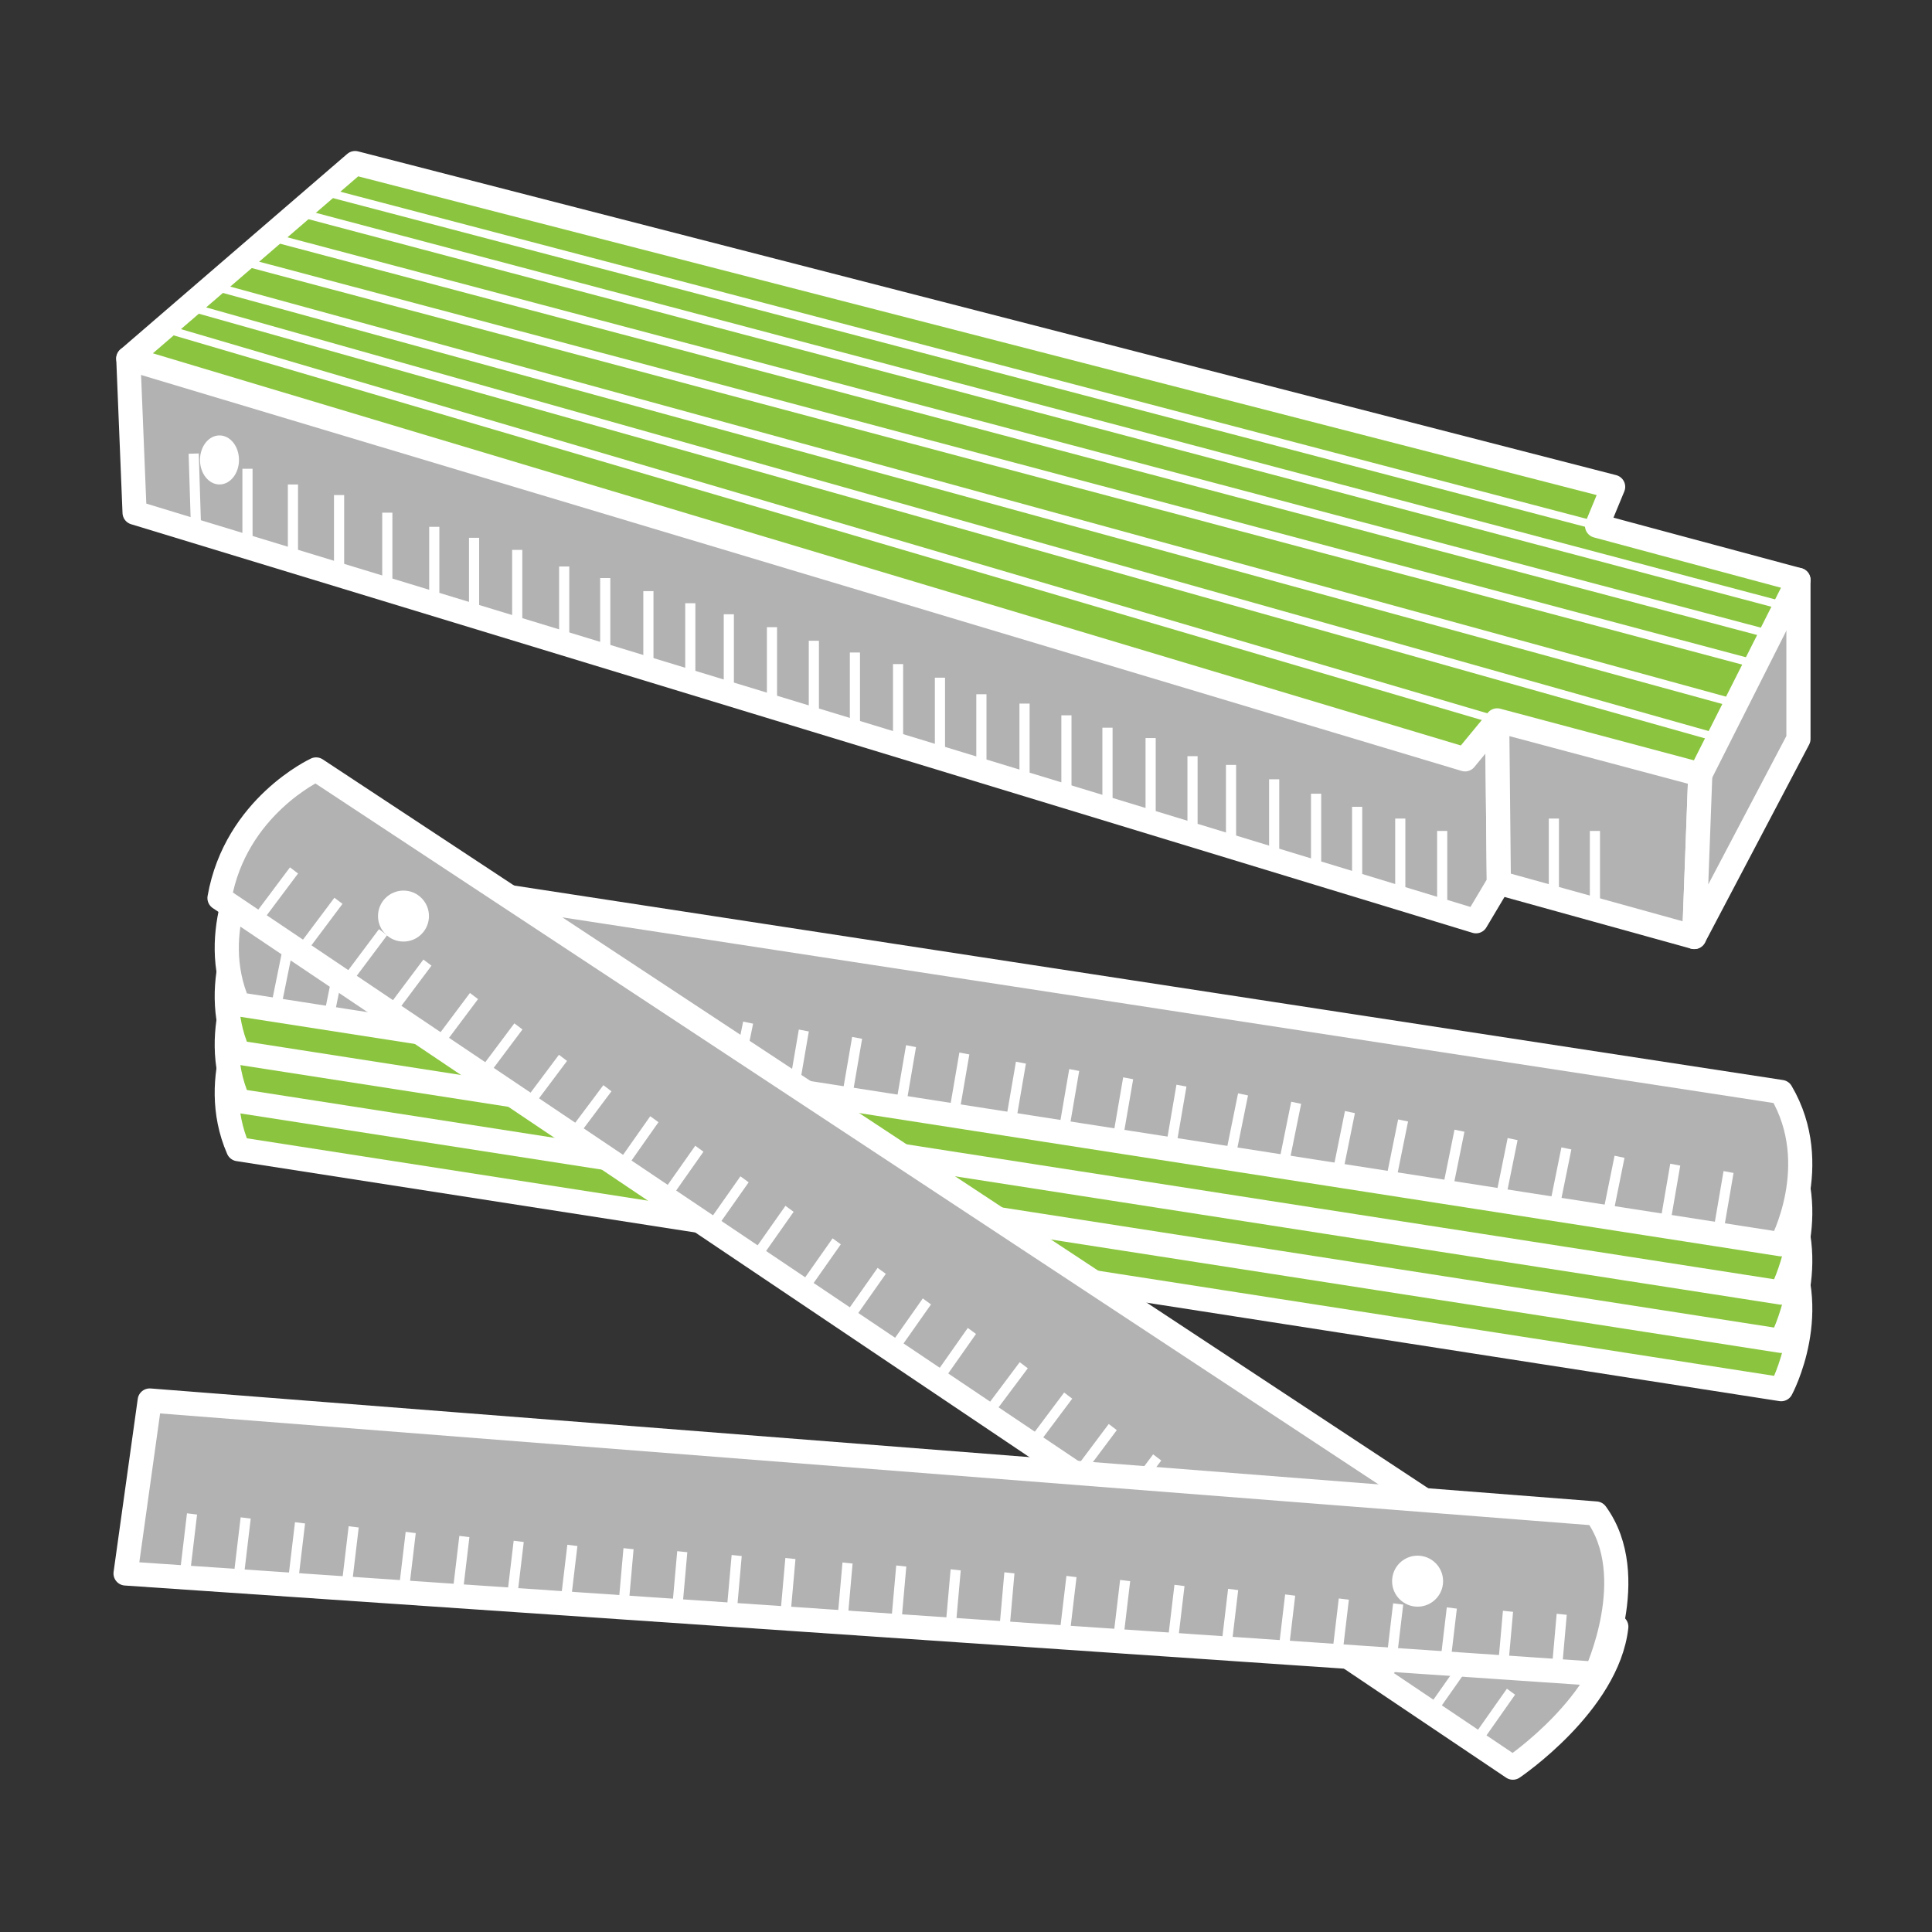
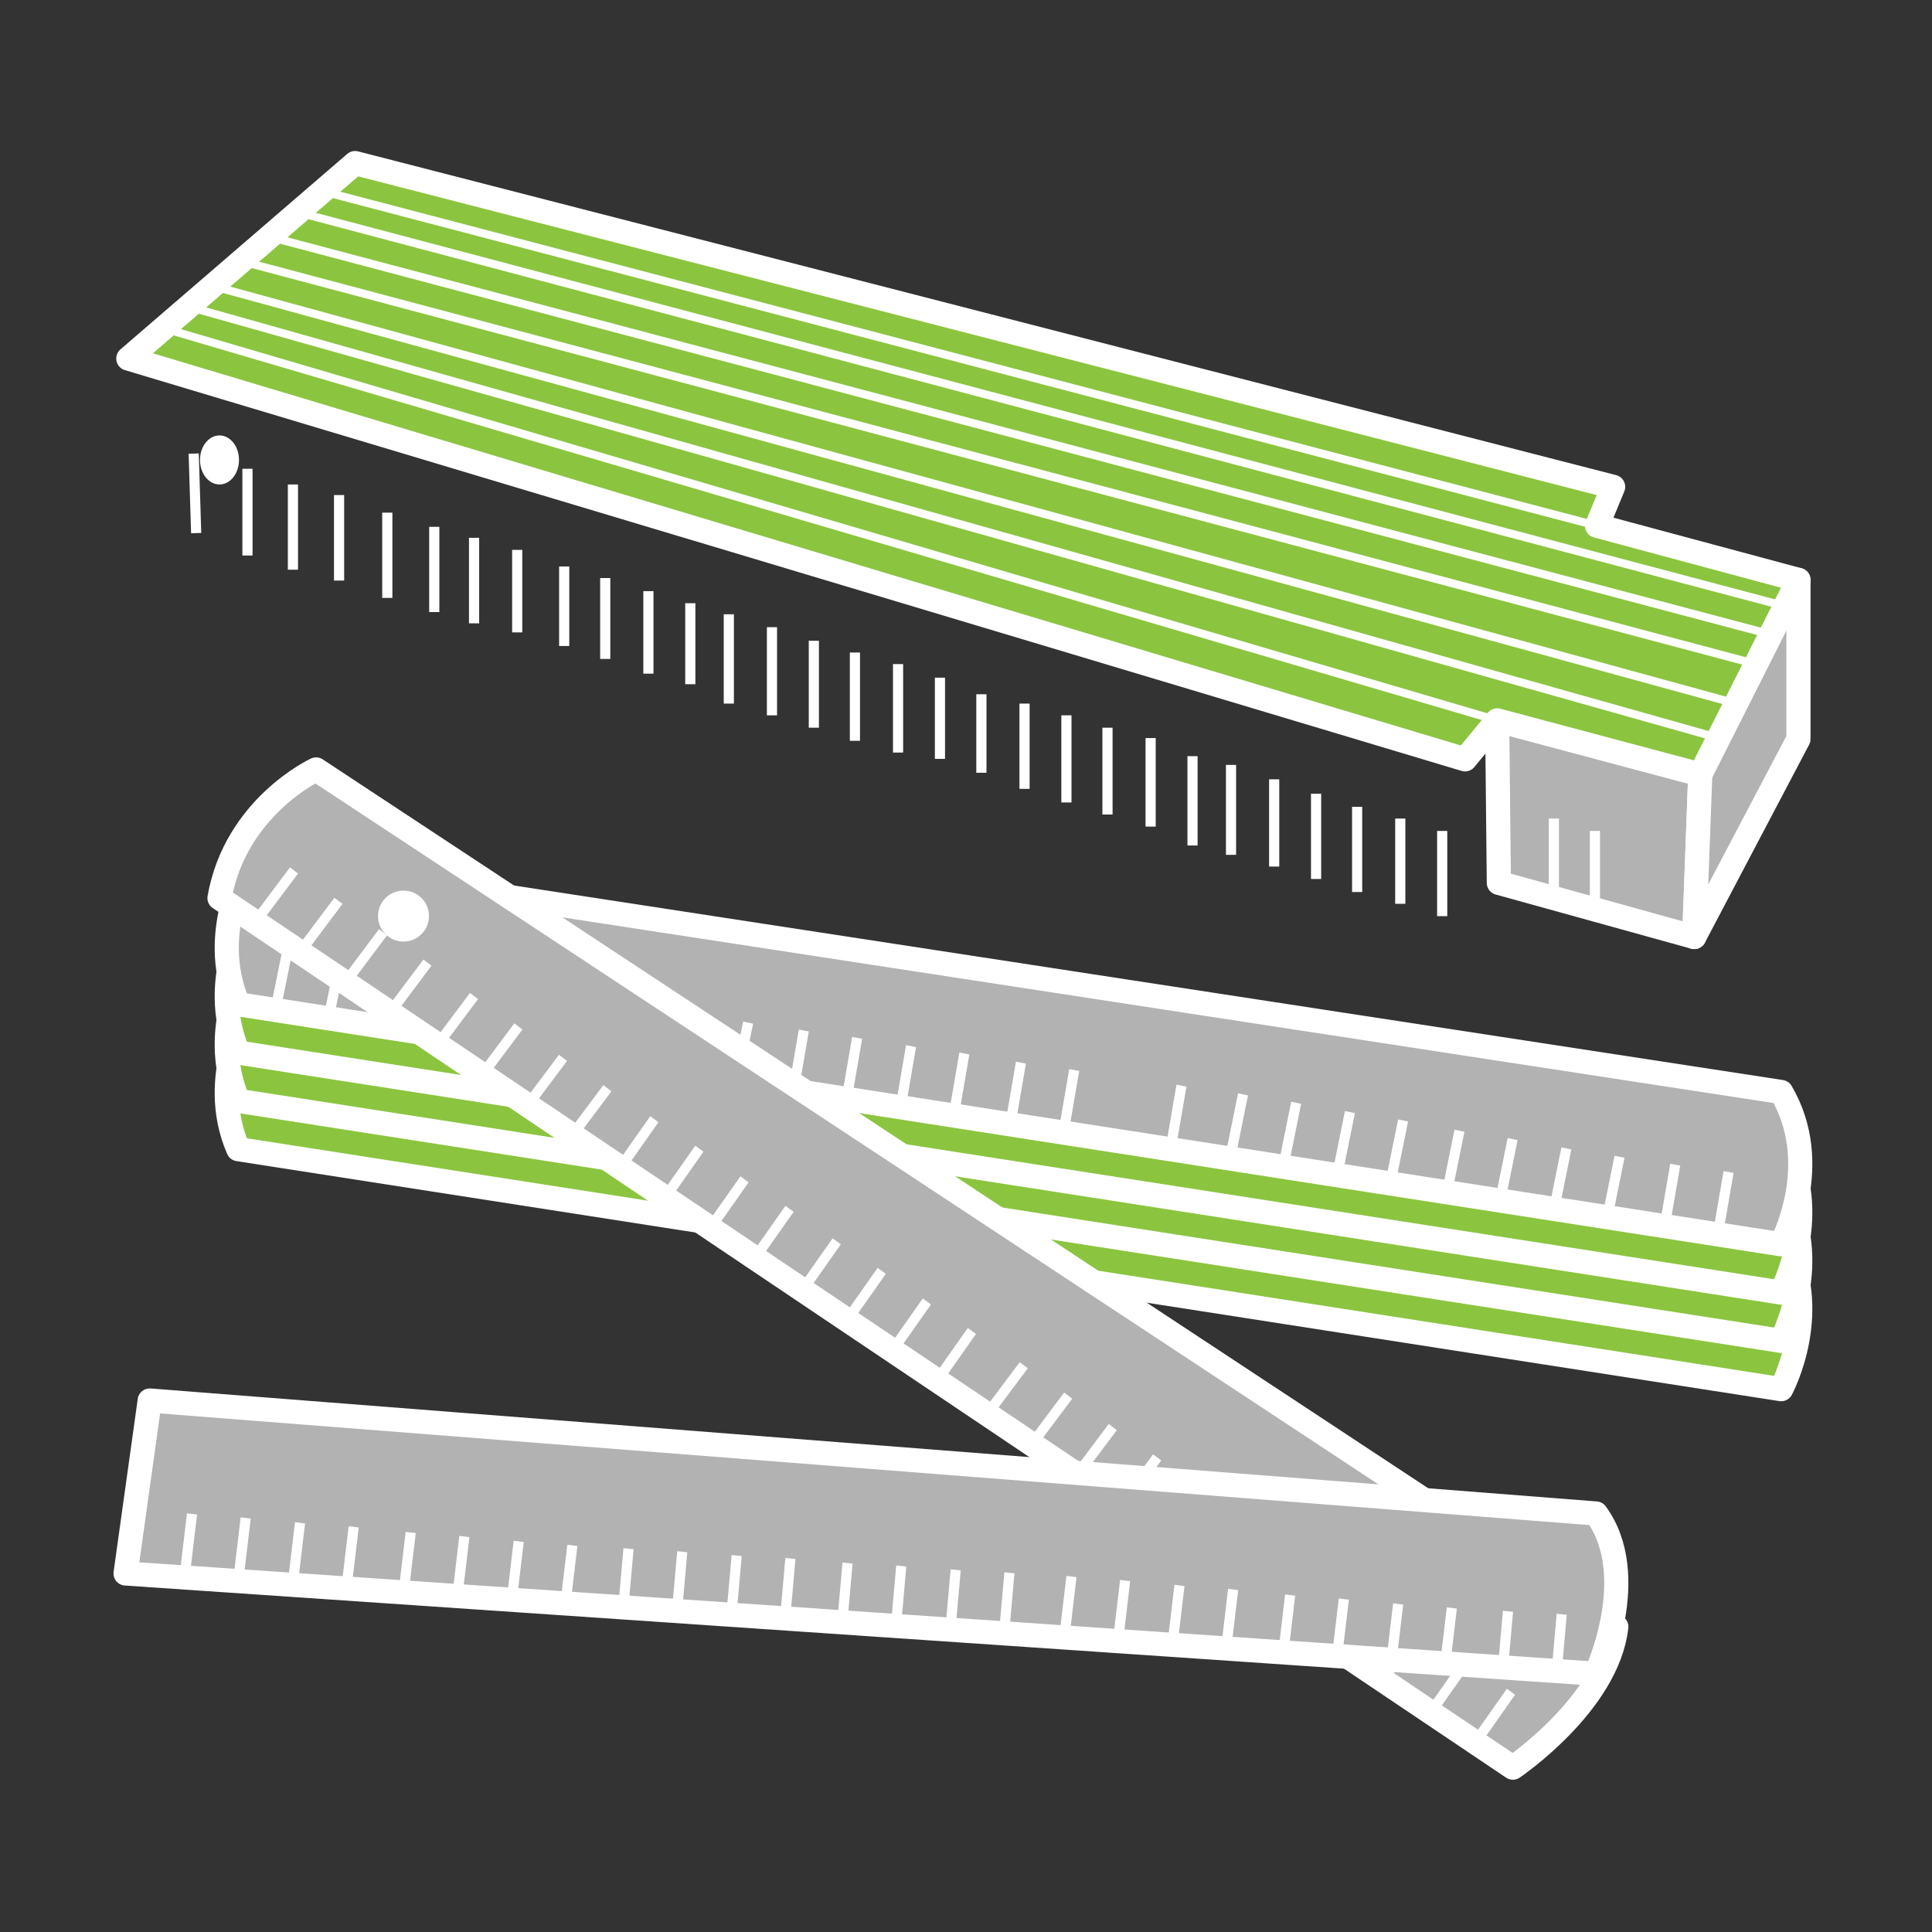
<svg xmlns="http://www.w3.org/2000/svg" version="1.1" id="Ebene_1" x="0px" y="0px" width="120px" height="120px" viewBox="0 0 120 120" enable-background="new 0 0 120 120" xml:space="preserve">
  <rect x="0" y="0" width="120" height="120" fill="#333333" stroke="none" />
  <path fill="#8BC53F" stroke="#FFFFFF" stroke-width="1.5" stroke-linecap="round" stroke-linejoin="round" stroke-miterlimit="10" d="   M14.799,71.377l95.833,14.907c0,0,2.668-4.926,0-9.459l-95-14.563C15.633,62.262,12.799,66.795,14.799,71.377z" />
  <path fill="#8BC53F" stroke="#FFFFFF" stroke-width="1.5" stroke-linecap="round" stroke-linejoin="round" stroke-miterlimit="10" d="   M14.799,68.377l95.833,14.907c0,0,2.668-4.926,0-9.459l-95-14.563C15.633,59.262,12.799,63.795,14.799,68.377z" />
  <path fill="#8BC53F" stroke="#FFFFFF" stroke-width="1.5" stroke-linecap="round" stroke-linejoin="round" stroke-miterlimit="10" d="   M14.799,65.377l95.833,14.907c0,0,2.668-4.926,0-9.459l-95-14.563C15.633,56.262,12.799,60.795,14.799,65.377z" />
  <path fill="#B2B2B2" stroke="#FFFFFF" stroke-width="1.5" stroke-linecap="round" stroke-linejoin="round" stroke-miterlimit="10" d="   M14.799,62.377l95.833,14.907c0,0,2.668-4.926,0-9.459l-95-14.563C15.633,53.262,12.799,57.795,14.799,62.377z" />
  <polygon fill="#FFFFFF" points="17.575,58.828 18.192,58.957 17.515,62.302 16.897,62.172 " />
  <polygon fill="#FFFFFF" points="20.876,59.35 21.494,59.478 20.817,62.822 20.199,62.693 " />
  <polygon fill="#FFFFFF" points="29.413,60.676 30.03,60.806 29.353,64.15 28.735,64.021 " />
  <polygon fill="#FFFFFF" points="32.714,61.197 33.333,61.326 32.654,64.671 32.037,64.542 " />
  <polygon fill="#FFFFFF" points="36.215,61.834 36.833,61.963 36.156,65.307 35.539,65.179 " />
  <polygon fill="#FFFFFF" points="39.517,62.355 40.135,62.484 39.458,65.828 38.84,65.699 " />
  <polygon fill="#FFFFFF" points="42.856,62.933 43.474,63.061 42.796,66.406 42.179,66.276 " />
  <polygon fill="#FFFFFF" points="46.158,63.453 46.776,63.582 46.097,66.928 45.481,66.798 " />
  <polygon fill="#FFFFFF" points="49.616,63.948 50.237,64.065 49.659,67.43 49.04,67.312 " />
  <polygon fill="#FFFFFF" points="52.928,64.406 53.547,64.522 52.97,67.887 52.35,67.77 " />
  <polygon fill="#FFFFFF" points="56.277,64.919 56.896,65.036 56.32,68.4 55.7,68.283 " />
  <polygon fill="#FFFFFF" points="59.588,65.376 60.208,65.493 59.63,68.857 59.01,68.74 " />
  <polygon fill="#FFFFFF" points="63.102,65.945 63.721,66.062 63.145,69.426 62.523,69.31 " />
  <polygon fill="#FFFFFF" points="66.412,66.402 67.031,66.52 66.455,69.884 65.834,69.767 " />
-   <polygon fill="#FFFFFF" points="69.762,66.915 70.383,67.033 69.803,70.397 69.184,70.279 " />
  <polygon fill="#FFFFFF" points="73.072,67.373 73.693,67.489 73.115,70.854 72.496,70.737 " />
  <polygon fill="#FFFFFF" points="76.898,67.909 77.516,68.039 76.838,71.384 76.219,71.255 " />
  <polygon fill="#FFFFFF" points="80.199,68.431 80.816,68.561 80.139,71.904 79.521,71.776 " />
  <polygon fill="#FFFFFF" points="83.537,69.009 84.156,69.138 83.479,72.481 82.861,72.353 " />
  <polygon fill="#FFFFFF" points="86.84,69.53 87.457,69.658 86.779,73.003 86.162,72.874 " />
  <polygon fill="#FFFFFF" points="90.342,70.166 90.959,70.295 90.281,73.64 89.664,73.511 " />
  <polygon fill="#FFFFFF" points="93.643,70.687 94.26,70.815 93.582,74.161 92.965,74.031 " />
  <polygon fill="#FFFFFF" points="96.982,71.265 97.6,71.394 96.922,74.737 96.305,74.609 " />
  <polygon fill="#FFFFFF" points="100.283,71.785 100.9,71.915 100.225,75.259 99.605,75.13 " />
  <polygon fill="#FFFFFF" points="103.742,72.28 104.363,72.397 103.783,75.762 103.164,75.645 " />
  <polygon fill="#FFFFFF" points="107.053,72.738 107.674,72.854 107.096,76.22 106.477,76.102 " />
  <rect x="103.619" y="46.531" fill="#FFFFFF" width="0.631" height="5.191" />
  <path fill="#B2B2B2" stroke="#FFFFFF" stroke-width="1.5" stroke-linecap="round" stroke-linejoin="round" stroke-miterlimit="10" d="   M19.633,47.792c0,0-5,2.308-6,7.987l80.333,54.013c0,0,5.893-3.972,6.426-8.753L19.633,47.792z" />
  <circle fill="#FFFFFF" cx="25.061" cy="56.899" r="1.583" />
  <polygon fill="#FFFFFF" points="18.01,53.873 18.513,54.254 16.466,56.986 15.964,56.604  " />
  <polygon fill="#FFFFFF" points="20.77,55.76 21.273,56.141 19.226,58.872 18.724,58.491  " />
  <polygon fill="#FFFFFF" points="23.539,57.712 24.042,58.094 21.996,60.825 21.494,60.443  " />
  <polygon fill="#FFFFFF" points="26.298,59.599 26.801,59.979 24.754,62.711 24.252,62.33  " />
  <polygon fill="#FFFFFF" points="29.189,61.675 29.691,62.057 27.646,64.788 27.143,64.406  " />
  <polygon fill="#FFFFFF" points="31.948,63.562 32.451,63.942 30.405,66.674 29.902,66.293  " />
  <polygon fill="#FFFFFF" points="34.717,65.515 35.22,65.896 33.173,68.627 32.671,68.246  " />
  <polygon fill="#FFFFFF" points="37.476,67.401 37.979,67.782 35.933,70.513 35.43,70.132  " />
  <polygon fill="#FFFFFF" points="40.388,69.331 40.898,69.702 38.934,72.494 38.424,72.122  " />
  <polygon fill="#FFFFFF" points="43.184,71.164 43.693,71.535 41.729,74.327 41.219,73.955  " />
  <polygon fill="#FFFFFF" points="45.99,73.063 46.5,73.436 44.536,76.227 44.026,75.855  " />
  <polygon fill="#FFFFFF" points="48.785,74.896 49.295,75.268 47.33,78.06 46.821,77.688  " />
  <polygon fill="#FFFFFF" points="51.714,76.916 52.224,77.288 50.261,80.081 49.751,79.708  " />
  <polygon fill="#FFFFFF" points="54.51,78.75 55.02,79.121 53.056,81.913 52.545,81.541  " />
  <polygon fill="#FFFFFF" points="57.316,80.648 57.826,81.021 55.861,83.812 55.352,83.44  " />
  <polygon fill="#FFFFFF" points="60.111,82.481 60.622,82.854 58.657,85.646 58.147,85.273  " />
  <polygon fill="#FFFFFF" points="63.336,84.607 63.838,84.988 61.793,87.719 61.291,87.338  " />
  <polygon fill="#FFFFFF" points="66.096,86.493 66.598,86.875 64.553,89.605 64.049,89.225  " />
  <polygon fill="#FFFFFF" points="68.865,88.446 69.367,88.828 67.322,91.559 66.818,91.178  " />
  <polygon fill="#FFFFFF" points="71.623,90.333 72.127,90.714 70.08,93.445 69.578,93.063  " />
  <polygon fill="#FFFFFF" points="74.516,92.409 75.018,92.79 72.971,95.521 72.469,95.141  " />
  <polygon fill="#FFFFFF" points="77.273,94.295 77.775,94.677 75.73,97.408 75.227,97.027  " />
  <polygon fill="#FFFFFF" points="80.043,96.248 80.545,96.63 78.5,99.361 77.996,98.979  " />
  <polygon fill="#FFFFFF" points="87.889,101.125 88.391,101.506 86.346,104.237 85.844,103.856  " />
  <polygon fill="#FFFFFF" points="90.801,103.055 91.312,103.427 89.348,106.219 88.838,105.847  " />
  <polygon fill="#FFFFFF" points="93.596,104.889 94.105,105.26 92.143,108.052 91.631,107.68  " />
  <path fill="#B2B2B2" stroke="#FFFFFF" stroke-width="1.5" stroke-linecap="round" stroke-linejoin="round" stroke-miterlimit="10" d="   M9.299,86.988l-1.5,10.743l91.333,6.228c0,0,2.834-6.073,0-9.953L9.299,86.988z" />
-   <circle fill="#FFFFFF" cx="88.049" cy="98.209" r="1.584" />
  <polygon fill="#FFFFFF" points="11.614,93.994 12.24,94.072 11.837,97.461 11.211,97.383 " />
  <polygon fill="#FFFFFF" points="14.947,94.244 15.573,94.322 15.17,97.711 14.544,97.633 " />
  <polygon fill="#FFFFFF" points="18.322,94.547 18.948,94.625 18.545,98.014 17.919,97.936 " />
  <polygon fill="#FFFFFF" points="21.655,94.797 22.281,94.875 21.878,98.264 21.252,98.186 " />
  <polygon fill="#FFFFFF" points="25.197,95.146 25.823,95.224 25.42,98.612 24.794,98.534 " />
  <polygon fill="#FFFFFF" points="28.53,95.396 29.156,95.474 28.753,98.862 28.127,98.784 " />
  <polygon fill="#FFFFFF" points="31.905,95.698 32.531,95.776 32.128,99.165 31.502,99.087 " />
  <polygon fill="#FFFFFF" points="35.238,95.948 35.864,96.026 35.461,99.415 34.835,99.337 " />
  <polygon fill="#FFFFFF" points="38.725,96.159 39.353,96.226 39.051,99.626 38.424,99.56 " />
  <polygon fill="#FFFFFF" points="42.063,96.346 42.69,96.411 42.389,99.812 41.761,99.745 " />
  <polygon fill="#FFFFFF" points="45.443,96.583 46.07,96.649 45.769,100.049 45.142,99.983 " />
  <polygon fill="#FFFFFF" points="48.78,96.769 49.408,96.835 49.106,100.235 48.479,100.169 " />
  <polygon fill="#FFFFFF" points="52.328,97.049 52.956,97.115 52.655,100.516 52.027,100.449 " />
  <polygon fill="#FFFFFF" points="55.666,97.235 56.292,97.301 55.992,100.701 55.364,100.635 " />
  <polygon fill="#FFFFFF" points="59.045,97.473 59.673,97.539 59.372,100.939 58.745,100.873 " />
  <polygon fill="#FFFFFF" points="62.383,97.658 63.01,97.725 62.709,101.125 62.082,101.059 " />
  <polygon fill="#FFFFFF" points="66.238,97.882 66.865,97.96 66.463,101.349 65.836,101.271 " />
  <polygon fill="#FFFFFF" points="69.572,98.132 70.197,98.21 69.795,101.599 69.17,101.521 " />
  <polygon fill="#FFFFFF" points="72.947,98.435 73.572,98.513 73.17,101.901 72.545,101.823 " />
  <polygon fill="#FFFFFF" points="76.279,98.685 76.906,98.763 76.504,102.151 75.877,102.073 " />
  <polygon fill="#FFFFFF" points="79.822,99.033 80.447,99.111 80.045,102.5 79.42,102.422 " />
  <polygon fill="#FFFFFF" points="83.154,99.283 83.781,99.361 83.379,102.75 82.752,102.672 " />
  <polygon fill="#FFFFFF" points="86.529,99.586 87.156,99.664 86.754,103.053 86.127,102.975 " />
  <polygon fill="#FFFFFF" points="89.863,99.836 90.488,99.914 90.086,103.303 89.461,103.225 " />
  <polygon fill="#FFFFFF" points="93.35,100.047 93.979,100.113 93.676,103.514 93.049,103.447 " />
  <polygon fill="#FFFFFF" points="96.688,100.233 97.314,100.299 97.014,103.699 96.387,103.633 " />
-   <polygon fill="#B2B2B2" stroke="#FFFFFF" stroke-width="1.5" stroke-linecap="round" stroke-linejoin="round" stroke-miterlimit="10" points="  7.97,22.27 8.359,31.842 91.676,57.221 93.096,54.836 92.992,44.744 42.639,26.455  " />
  <polygon fill="#B2B2B2" stroke="#FFFFFF" stroke-width="1.5" stroke-linecap="round" stroke-linejoin="round" stroke-miterlimit="10" points="  105.232,58.199 93.096,54.836 92.992,44.744 101.086,43.484 105.607,48.107  " />
  <polygon fill="#B2B2B2" stroke="#FFFFFF" stroke-width="1.5" stroke-linecap="round" stroke-linejoin="round" stroke-miterlimit="10" points="  111.705,36.02 111.705,45.9 105.232,58.199 105.607,48.107 105.607,40.277  " />
  <polygon fill="#8BC53F" stroke="#FFFFFF" stroke-width="1.5" stroke-linecap="round" stroke-linejoin="round" stroke-miterlimit="10" points="  111.705,36.02 105.607,48.107 92.992,44.744 90.996,47.164 7.97,22.27 22.055,10.129 100.195,30.238 99.195,32.656  " />
  <rect x="89.262" y="51.611" fill="#FFFFFF" width="0.631" height="5.293" />
  <rect x="86.658" y="50.842" fill="#FFFFFF" width="0.631" height="5.295" />
  <rect x="83.979" y="50.113" fill="#FFFFFF" width="0.631" height="5.293" />
  <rect x="81.428" y="49.299" fill="#FFFFFF" width="0.633" height="5.295" />
  <rect x="78.826" y="48.404" fill="#FFFFFF" width="0.631" height="5.42" />
  <rect x="76.146" y="47.51" fill="#FFFFFF" width="0.631" height="5.586" />
  <rect x="73.754" y="46.967" fill="#FFFFFF" width="0.631" height="5.547" />
  <rect x="71.152" y="45.842" fill="#FFFFFF" width="0.631" height="5.5" />
  <rect x="68.471" y="45.199" fill="#FFFFFF" width="0.633" height="5.393" />
  <rect x="65.922" y="44.43" fill="#FFFFFF" width="0.631" height="5.412" />
  <rect x="63.32" y="43.701" fill="#FFFFFF" width="0.631" height="5.297" />
  <rect x="60.64" y="43.121" fill="#FFFFFF" width="0.632" height="4.877" />
  <rect x="58.066" y="42.092" fill="#FFFFFF" width="0.631" height="5.043" />
  <rect x="55.465" y="41.248" fill="#FFFFFF" width="0.631" height="5.494" />
  <rect x="52.785" y="40.529" fill="#FFFFFF" width="0.631" height="5.484" />
  <rect x="50.234" y="39.799" fill="#FFFFFF" width="0.631" height="5.399" />
  <rect x="47.633" y="38.955" fill="#FFFFFF" width="0.631" height="5.476" />
  <rect x="44.953" y="38.154" fill="#FFFFFF" width="0.631" height="5.547" />
  <rect x="42.56" y="37.467" fill="#FFFFFF" width="0.631" height="5.031" />
  <rect x="39.958" y="36.717" fill="#FFFFFF" width="0.631" height="5.125" />
  <rect x="37.277" y="35.904" fill="#FFFFFF" width="0.631" height="5.023" />
  <rect x="34.728" y="35.186" fill="#FFFFFF" width="0.631" height="4.938" />
  <rect x="31.81" y="34.154" fill="#FFFFFF" width="0.631" height="5.125" />
  <rect x="29.13" y="33.404" fill="#FFFFFF" width="0.631" height="5.312" />
  <rect x="26.658" y="32.721" fill="#FFFFFF" width="0.631" height="5.295" />
  <rect x="23.74" y="31.842" fill="#FFFFFF" width="0.632" height="5.295" />
  <rect x="20.745" y="30.748" fill="#FFFFFF" width="0.631" height="5.312" />
  <rect x="17.879" y="30.092" fill="#FFFFFF" width="0.631" height="5.293" />
  <rect x="15.056" y="29.116" fill="#FFFFFF" width="0.631" height="5.388" />
  <rect x="11.785" y="28.16" transform="matrix(1 -0.031 0.031 1 -0.942 0.389)" fill="#FFFFFF" width="0.631" height="4.938" />
  <rect x="98.748" y="51.611" fill="#FFFFFF" width="0.631" height="5.01" />
  <rect x="96.199" y="50.842" fill="#FFFFFF" width="0.631" height="5.188" />
  <line fill="none" stroke="#FFFFFF" stroke-width="0.5" stroke-miterlimit="10" x1="99.195" y1="32.656" x2="20.029" y2="11.875" />
  <line fill="none" stroke="#FFFFFF" stroke-width="0.5" stroke-miterlimit="10" x1="110.881" y1="37.654" x2="18.51" y2="13.184" />
  <line fill="none" stroke="#FFFFFF" stroke-width="0.5" stroke-miterlimit="10" x1="109.504" y1="39.279" x2="17.134" y2="14.809" />
  <line fill="none" stroke="#FFFFFF" stroke-width="0.5" stroke-miterlimit="10" x1="109.068" y1="41.248" x2="14.99" y2="16.219" />
  <line fill="none" stroke="#FFFFFF" stroke-width="0.5" stroke-miterlimit="10" x1="107.83" y1="43.701" x2="13.203" y2="17.76" />
  <line fill="none" stroke="#FFFFFF" stroke-width="0.5" stroke-miterlimit="10" x1="106.75" y1="45.842" x2="11.71" y2="19.045" />
  <line fill="none" stroke="#FFFFFF" stroke-width="0.5" stroke-miterlimit="10" x1="92.992" y1="44.744" x2="10.156" y2="20.385" />
  <ellipse fill="#FFFFFF" cx="13.633" cy="28.568" rx="1.211" ry="1.523" />
</svg>